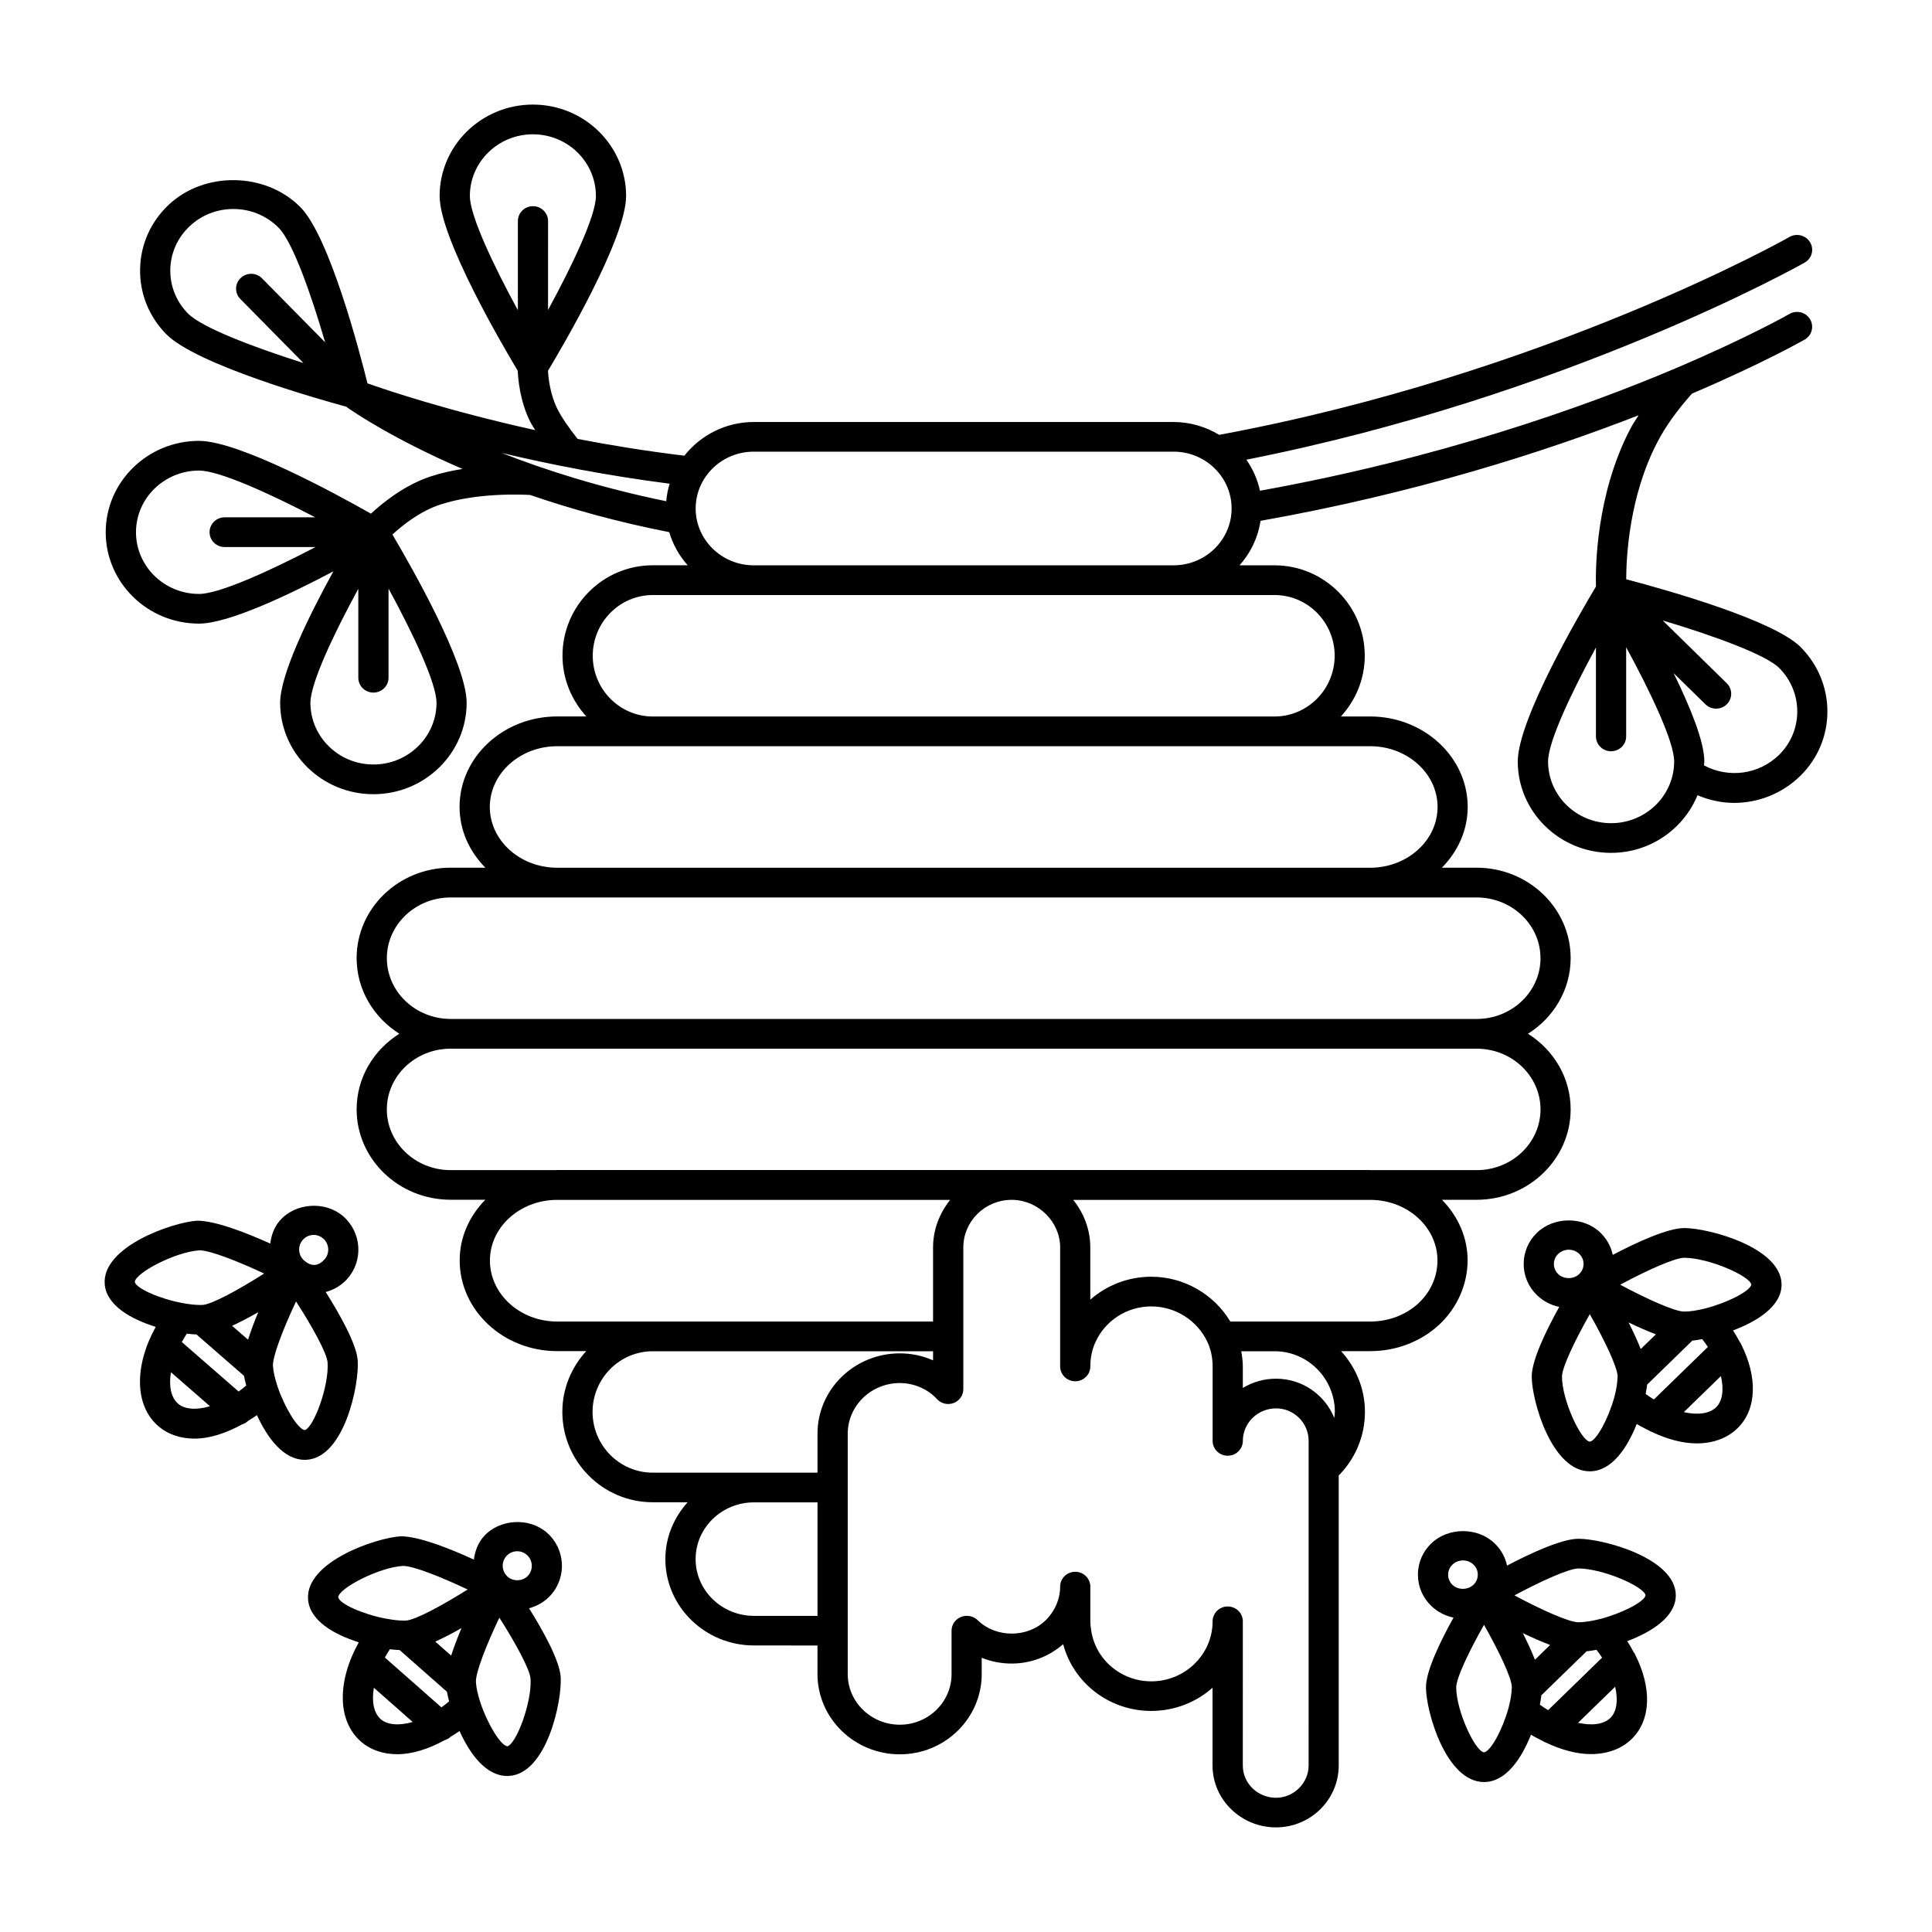
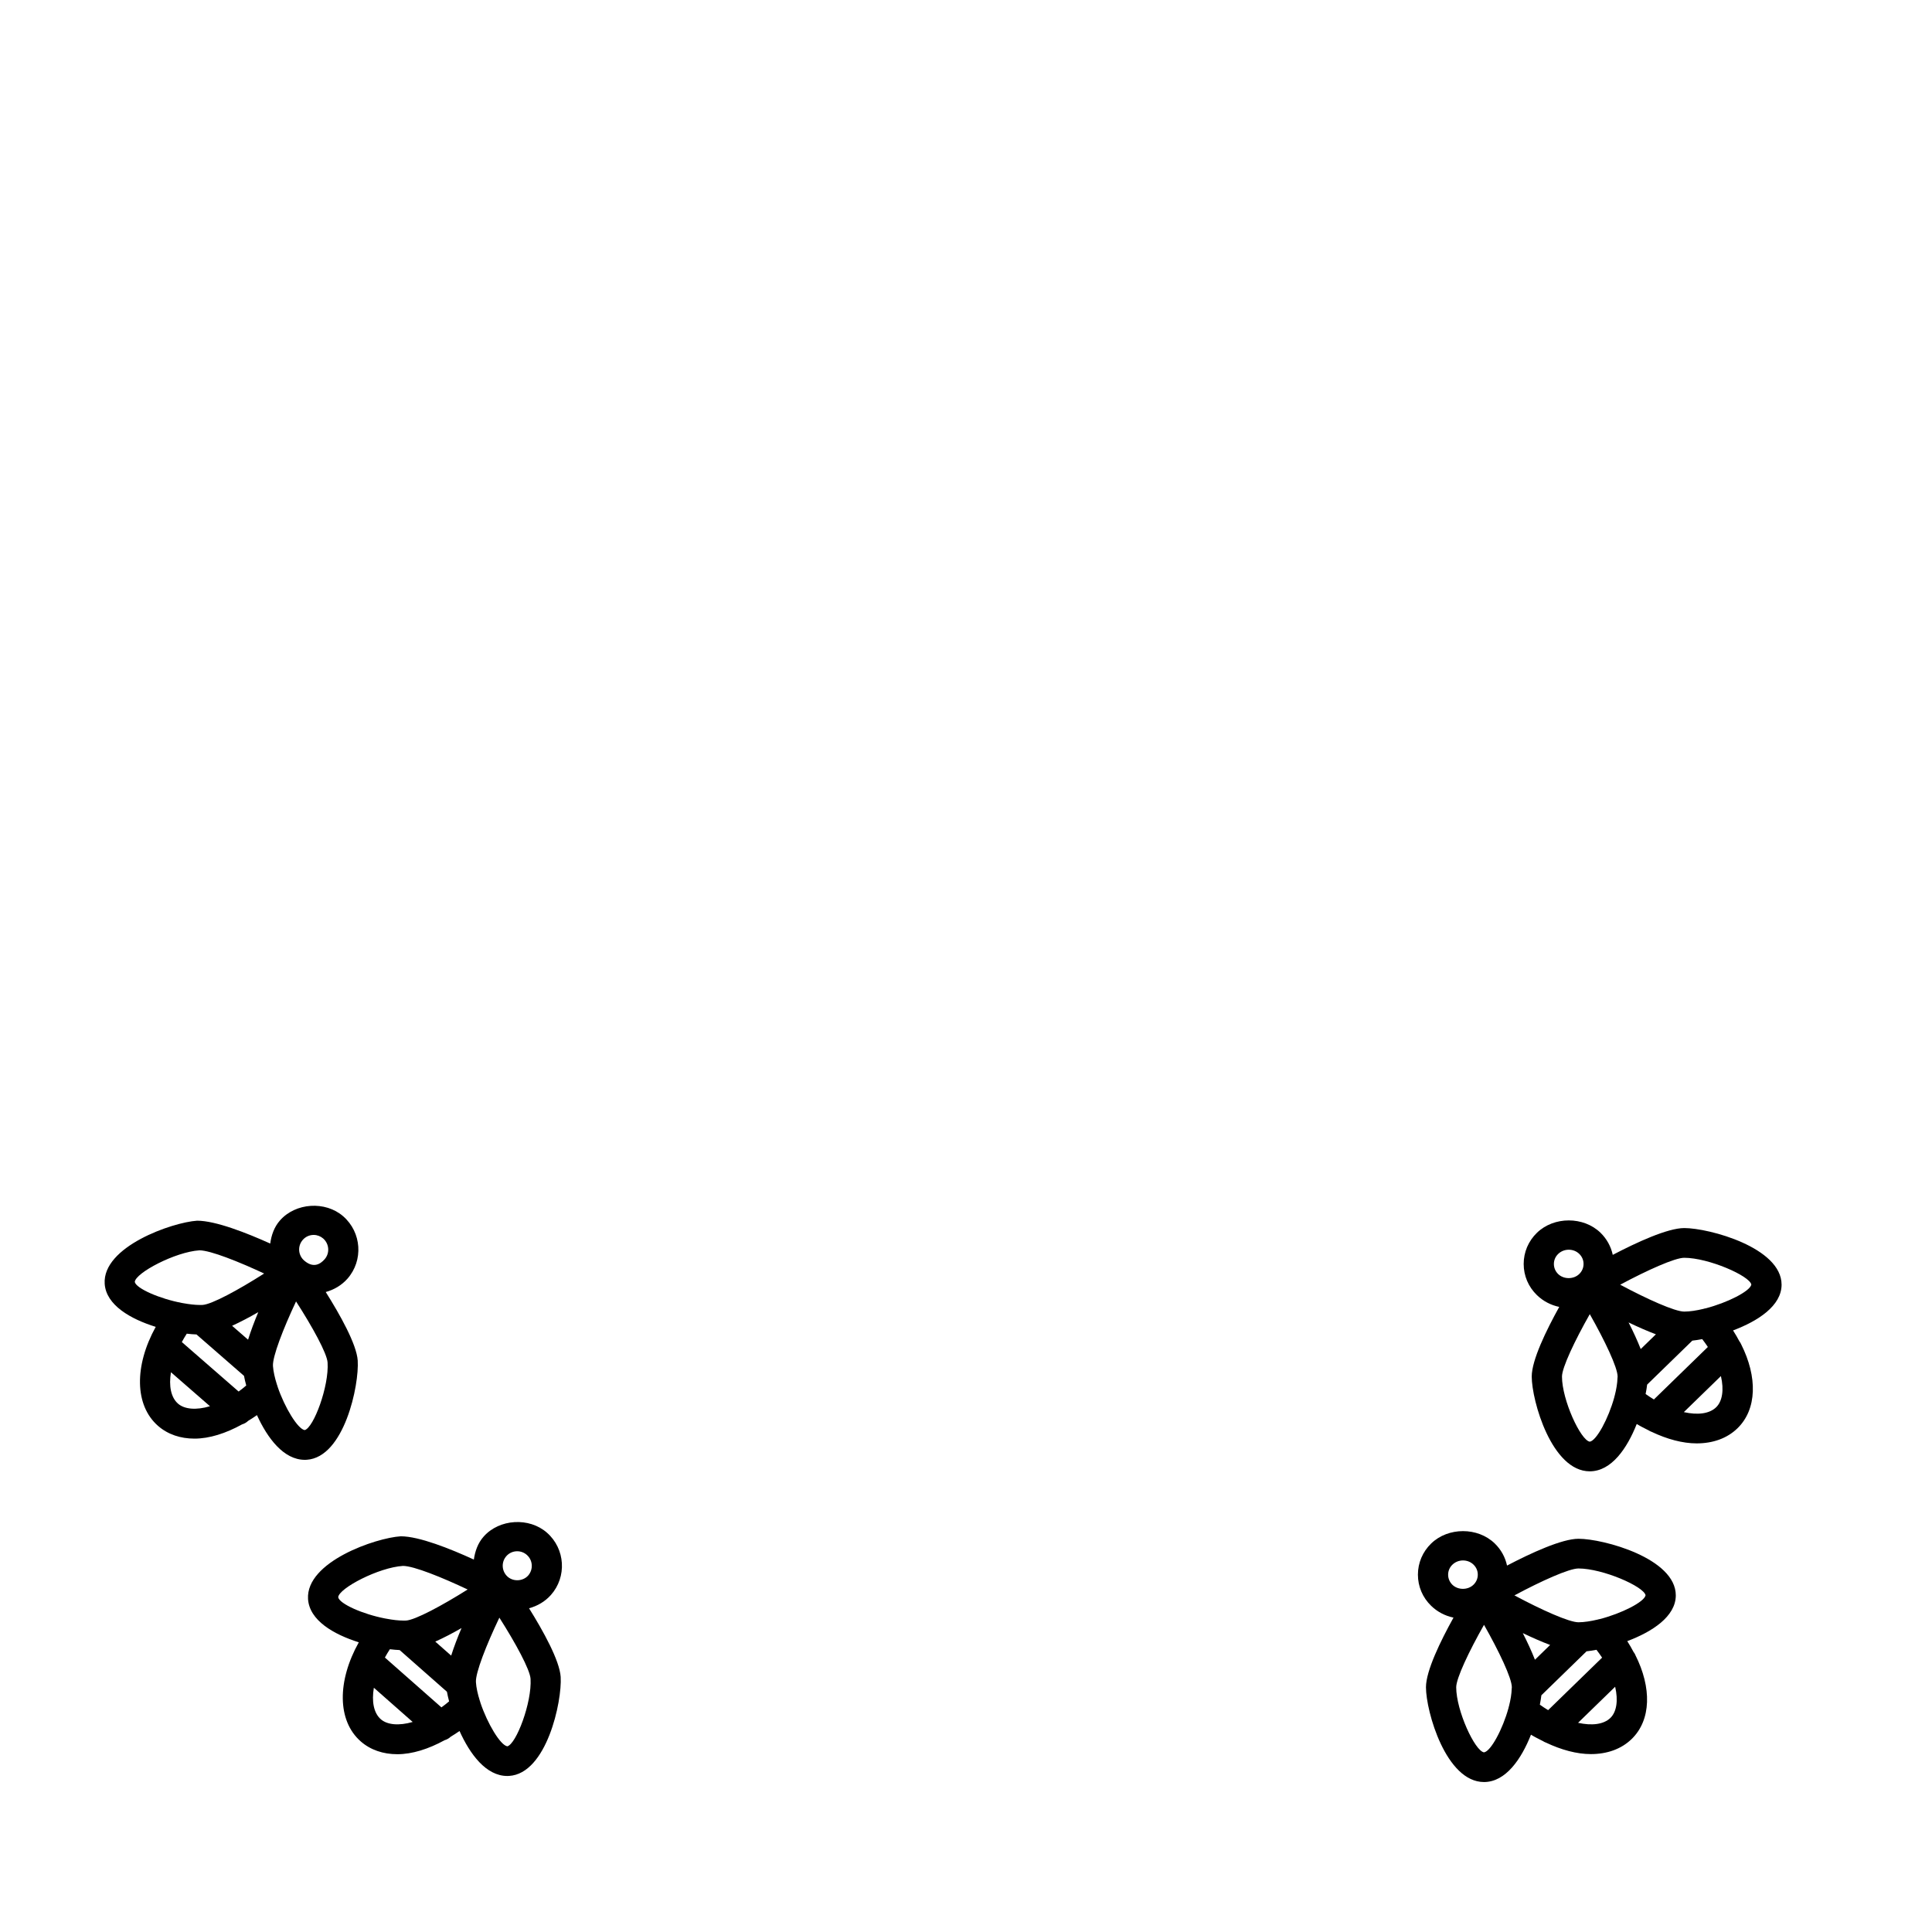
<svg xmlns="http://www.w3.org/2000/svg" fill="#000000" width="800px" height="800px" version="1.1" viewBox="144 144 512 512">
  <g>
-     <path d="m621.09 315.38c-7.25-7.016-34.266-14.738-46.129-17.871 0.023-6.273 0.867-22.145 8.242-36.297 2.109-4.125 5.234-8.461 9.18-12.895 18.965-8.102 29.645-14.184 29.883-14.328 1.906-1.102 2.535-3.512 1.418-5.383-1.125-1.883-3.574-2.504-5.481-1.395-0.242 0.141-10.902 6.211-29.875 14.273-0.078 0.031-0.148 0.062-0.219 0.102-24.402 10.336-62.559 23.883-110.21 32.465-0.645-3-1.891-5.777-3.598-8.227 85.199-16.848 147.31-51.859 147.95-52.223 1.914-1.094 2.566-3.496 1.449-5.375-1.117-1.883-3.582-2.519-5.465-1.426-0.637 0.363-64.312 36.32-151.13 52.438-3.543-2.117-7.652-3.402-12.098-3.402h-111.26c-7.496 0-14.105 3.535-18.383 8.926-9.988-1.203-19.484-2.746-28.285-4.441-2.348-2.953-4.281-5.762-5.449-8.117-1.852-3.785-2.297-8.016-2.41-9.934 3.832-6.375 20.703-35.086 20.703-46.32 0.004-13.371-11.086-24.234-24.707-24.234-13.625 0-24.711 10.863-24.711 24.223 0 11.234 16.887 39.957 20.703 46.32 0.102 2.371 0.613 8.016 3.219 13.352 0.379 0.754 0.945 1.59 1.41 2.379-22.773-5.023-39.18-10.523-44.453-12.398-2.062-8.305-10.027-38.84-17.773-46.688-9.188-9.312-25.449-9.586-34.934-0.605-4.754 4.488-7.43 10.516-7.551 16.988-0.125 6.473 2.34 12.602 6.926 17.27 7.981 8.086 40.582 17.285 47.766 19.238 0.086 0.047 0.125 0.148 0.203 0.188 1.914 1.348 12.477 8.5 30.543 16.289-2.777 0.457-5.621 1.062-8.359 1.961-7 2.281-12.824 7.039-15.902 9.895-8.863-5.031-34.93-19.293-45.57-19.293-13.625 0-24.719 10.863-24.719 24.215 0 13.352 11.09 24.215 24.719 24.215 7.856 0 24.09-7.762 35.621-13.855-6.219 11.305-14.113 27.16-14.113 34.84 0 13.352 11.082 24.223 24.711 24.223 13.625 0 24.711-10.863 24.711-24.223 0-10.414-14.508-35.863-19.672-44.594 2.566-2.363 7.289-6.188 12.73-7.957 9.871-3.211 21.852-2.644 23.781-2.527 10.691 3.676 23.004 7.141 36.855 9.855 0.969 3.289 2.637 6.266 4.887 8.777h-9.258c-13.195 0-23.922 10.754-23.922 23.961 0 6.219 2.434 11.832 6.32 16.098h-7.715c-14.273 0-25.883 10.754-25.883 23.977 0 6.219 2.629 11.84 6.84 16.105h-9.203c-13.746 0-24.914 10.754-24.914 23.961 0 8.383 4.519 15.75 11.312 20.043-6.793 4.281-11.312 11.652-11.312 20.035 0 13.219 11.172 23.961 24.914 23.961h9.188c-4.18 4.258-6.793 9.863-6.793 16.059 0 13.266 11.586 24.059 25.828 24.059h7.707c-3.898 4.266-6.328 9.879-6.328 16.09 0 13.211 10.754 23.961 23.961 23.961h9.242c-3.629 4.039-5.902 9.258-5.902 15.043 0 12.625 10.531 22.906 23.465 22.906l16.848 0.008v7.566c0 11.738 9.785 21.277 21.812 21.277 11.973 0 21.711-9.539 21.711-21.277v-4.305c2.481 1 5.164 1.527 7.926 1.527 5.109 0 9.887-1.859 13.664-5.133 2.707 10.273 12.219 17.688 23.324 17.688 6.242 0 11.949-2.32 16.254-6.141v20.602c0 9.035 7.551 16.398 16.824 16.398 9.164 0 16.617-7.359 16.617-16.398v-76.855c4.481-4.543 6.949-10.516 6.949-16.863 0-6.211-2.441-11.824-6.328-16.09h7.707c6.84 0 13.305-2.449 18.215-6.926 4.84-4.496 7.613-10.738 7.613-17.129 0-6.195-2.621-11.801-6.793-16.059h9.188c13.738 0 24.914-10.754 24.914-23.961 0-8.383-4.512-15.75-11.305-20.035 6.793-4.289 11.305-11.66 11.305-20.043 0-13.219-11.172-23.961-24.914-23.961h-9.211c4.203-4.266 6.84-9.887 6.84-16.105 0-13.227-11.609-23.977-25.883-23.977h-7.715c3.891-4.266 6.32-9.879 6.32-16.098 0-13.219-10.73-23.961-23.93-23.961h-9.258c2.922-3.258 4.894-7.289 5.559-11.785 41.18-7.312 75.414-18.316 100.2-27.977-0.73 1.195-1.605 2.426-2.203 3.598-9.055 17.375-9.234 36.582-9.102 41.801-3.777 6.297-20.719 35.094-20.719 46.344 0 13.359 11.082 24.223 24.711 24.223 10.391 0 19.27-6.344 22.914-15.273 3.117 1.316 6.406 2.031 9.707 2.031 6.375 0 12.707-2.426 17.531-7.148 9.594-9.375 9.594-24.727 0-34.242zm-335.87-135.79c9.211 0 16.703 7.336 16.703 16.352 0 5.242-6.266 18.422-12.684 30.203l0.004-23.562c0-2.172-1.793-3.938-4-3.938-2.211 0-4 1.762-4 3.938v23.625c-6.43-11.809-12.723-25.023-12.723-30.277-0.004-9.004 7.492-16.34 16.699-16.34zm-105.18 105.46c0-9.012 7.496-16.344 16.711-16.344 5.352 0 18.773 6.117 30.797 12.391h-24.008c-2.211 0-4 1.762-4 3.938 0 2.172 1.793 3.938 4 3.938h24.09c-12.043 6.289-25.504 12.43-30.875 12.43-9.223-0.008-16.715-7.336-16.715-16.352zm62.93 61.551c-9.211 0-16.703-7.336-16.703-16.352 0-5.242 6.266-18.422 12.691-30.211v23.57c0 2.172 1.793 3.938 4 3.938 2.211 0 4.008-1.762 4.008-3.938v-23.625c6.422 11.801 12.715 25.016 12.715 30.277-0.008 9.012-7.496 16.34-16.711 16.34zm77.594-69.77c-17.145-3.512-31.762-8.148-43.602-12.793 12.785 3.039 27.977 6.023 44.5 8.148-0.457 1.488-0.758 3.031-0.898 4.644zm-131.43-61.402c0.082-4.352 1.891-8.422 5.102-11.453 3.125-2.961 7.25-4.59 11.602-4.59 4.582 0 8.855 1.777 12.035 5 3.715 3.769 8.551 17.5 12.297 30.34l-16.727-16.965c-1.543-1.566-4.074-1.598-5.656-0.086-1.594 1.512-1.633 4.004-0.09 5.562l16.723 16.965c-12.988-4.117-26.875-9.344-30.598-13.121-3.106-3.148-4.766-7.281-4.688-11.652zm84.703 262.61c0-8.77 7.816-15.895 17.484-16.059h104.48c-2.785 3.488-4.527 7.832-4.527 12.609v19.633h-99.621c-9.828 0-17.82-7.266-17.82-16.184zm27.199 40.145c0-8.871 7.164-16.09 15.957-16.09h74.281v2.41c-2.723-1.203-5.731-1.852-8.816-1.852-12.027 0-21.812 9.547-21.812 21.285v10.336h-43.652c-8.793 0.004-15.957-7.215-15.957-16.09zm42.77 54.035c-8.527 0-15.461-6.746-15.461-15.035 0-8.297 6.934-15.043 15.461-15.043h16.844v30.078zm146.99 39.684c0 4.621-3.945 8.527-8.621 8.527-4.863 0-8.816-3.824-8.816-8.527l0.004-38.234c0-2.172-1.793-3.938-4.008-3.938-2.211 0-4 1.762-4 3.938 0 8.77-7.297 15.902-16.254 15.902-8.156 0-15.027-5.969-15.988-13.949-0.086-0.668-0.164-1.273-0.164-1.953v-9.195c0-2.172-1.793-3.938-4-3.938-2.211 0-4 1.762-4 3.938 0 3.281-1.395 6.527-3.816 8.895-4.816 4.731-13.195 4.738-18.035 0-0.805-0.789-1.852-1.156-2.891-1.148h-0.023c-2.211 0-4.008 1.762-4.008 3.938v11.5c0 7.391-6.148 13.406-13.707 13.406-7.613 0-13.809-6.016-13.809-13.406v-63.723c0-7.391 6.195-13.414 13.809-13.414 3.746 0 7.414 1.59 9.832 4.242 1.102 1.219 2.867 1.637 4.418 1.055 1.551-0.582 2.574-2.047 2.574-3.676v-37.559c0-6.871 5.59-12.445 12.516-12.609h0.605c6.824 0.164 12.539 5.856 12.539 12.609v31.527c0 2.172 1.785 3.938 4 3.938 2.211 0 4-1.762 4-3.938 0-2.273 0.449-4.418 1.324-6.375 2.59-5.785 8.406-9.523 14.832-9.523 6.398 0 12.266 3.754 14.926 9.531 0.883 1.961 1.324 4.102 1.324 6.367v19.734c0 2.172 1.793 3.938 4 3.938 2.211 0 4.008-1.762 4.008-3.938 0-4.754 3.953-8.613 8.816-8.613 4.754 0 8.621 3.863 8.621 8.613zm6.953-93.719c0 0.535-0.102 1.047-0.156 1.574-2.457-6.078-8.422-10.391-15.414-10.391-3.234 0-6.25 0.898-8.816 2.457v-5.707c0-1.371-0.188-2.699-0.418-4.023h8.84c8.801 0 15.965 7.219 15.965 16.09zm27.195-40.145c0 4.297-1.812 8.352-5.078 11.383-3.402 3.094-7.926 4.801-12.746 4.801h-37.062c-4.383-7.273-12.32-11.879-20.965-11.879-6.078 0-11.793 2.242-16.152 6.078v-13.832c0-4.777-1.73-9.125-4.527-12.609h79.051c9.664 0.164 17.48 7.289 17.48 16.059zm27.309-40.031c0 8.871-7.59 16.09-16.91 16.09h-27.891c-0.117 0-0.211-0.031-0.332-0.031h-215.47c-0.109 0-0.211 0.031-0.332 0.031h-27.891c-9.328 0-16.91-7.219-16.91-16.09 0-8.879 7.582-16.098 16.91-16.098h271.91c9.332 0 16.918 7.219 16.918 16.098zm0-40.082c0 8.879-7.59 16.105-16.91 16.105h-271.91c-9.328 0-16.91-7.227-16.91-16.105 0-8.871 7.582-16.09 16.91-16.09h271.9c9.328-0.004 16.914 7.215 16.914 16.09zm-27.281-40.07c0 8.879-8.016 16.105-17.879 16.105h-215.41c-9.855 0-17.879-7.227-17.879-16.105s8.023-16.105 17.879-16.105h215.41c9.863 0 17.879 7.227 17.879 16.105zm-27.27-40.078c0 8.871-7.148 16.098-15.926 16.098l-164.77 0.004c-8.777 0-15.918-7.219-15.918-16.098 0-8.879 7.141-16.09 15.918-16.09h164.77c8.777-0.004 15.926 7.215 15.926 16.086zm-153.95-23.961c-8.484 0-15.391-6.754-15.391-15.059 0-8.305 6.902-15.066 15.391-15.066h111.25c8.484 0 15.391 6.754 15.391 15.066 0 8.305-6.902 15.059-15.391 15.059zm227.21 68.336c-9.211 0-16.703-7.336-16.703-16.352 0-5.242 6.266-18.414 12.684-30.203v23.555c0 2.172 1.793 3.938 4.008 3.938 2.211 0 4-1.762 4-3.938v-23.625c6.43 11.809 12.723 25.023 12.723 30.277-0.008 9.012-7.504 16.348-16.711 16.348zm44.5-18.098c-5.359 5.25-13.422 6.242-19.895 2.777 0.016-0.348 0.102-0.676 0.102-1.031 0-5.297-3.769-14.5-8.141-23.41l8.438 8.258c0.781 0.762 1.801 1.148 2.824 1.148 1.023 0 2.055-0.387 2.832-1.156 1.559-1.543 1.551-4.031-0.008-5.574l-16.996-16.648c14.113 4.219 27.262 9.102 30.828 12.539 6.461 6.41 6.469 16.777 0.016 23.098z" />
    <path d="m590.34 469.45c-4.402 0-12.602 3.785-18.941 7.102-0.473-2.195-1.574-4.227-3.242-5.856-4.496-4.367-12.344-4.367-16.855 0.008-2.266 2.195-3.512 5.133-3.512 8.258s1.242 6.062 3.504 8.25c1.645 1.605 3.699 2.668 5.918 3.133-3.465 6.25-7.289 14.113-7.289 18.453 0.008 6.445 5.305 25.105 15.375 25.121h0.008c5.762-0.008 9.902-6.117 12.445-12.547 1.055 0.652 2.102 1.156 3.156 1.691 0.262 0.156 0.512 0.309 0.797 0.395 4.109 1.945 8.203 3.055 11.926 3.055 4.266 0 8.047-1.309 10.816-4 5.195-5.055 5.328-13.617 0.977-22.262-0.109-0.301-0.309-0.559-0.488-0.828-0.512-0.953-1.039-1.898-1.66-2.844 6.598-2.481 12.855-6.519 12.863-12.129-0.016-9.82-19.168-14.992-25.797-15zm-11.531 32.062c-0.898-2.273-2.008-4.684-3.219-7.047 2.418 1.164 4.902 2.258 7.242 3.141zm-23.012-22.547c0-1.008 0.402-1.953 1.133-2.652 0.746-0.723 1.746-1.125 2.809-1.125s2.055 0.395 2.785 1.109c0.738 0.715 1.141 1.66 1.133 2.668 0 1.008-0.402 1.953-1.141 2.66-1.488 1.449-4.102 1.457-5.598 0-0.719-0.707-1.121-1.652-1.121-2.66zm9.512 47.094c-2.41-0.355-7.359-11.035-7.367-17.246 0-2.402 3.41-9.566 7.367-16.547 3.961 6.984 7.375 14.137 7.375 16.547 0 0.086-0.023 0.18-0.023 0.277 0 0.023-0.008 0.055-0.008 0.078-0.039 1.379-0.293 2.945-0.707 4.574-0.07 0.188-0.102 0.379-0.148 0.574-1.531 5.57-4.703 11.48-6.488 11.742zm33.5-9.133c-1.801 1.762-4.945 2.117-8.574 1.301l9.824-9.555c0.863 3.664 0.375 6.672-1.25 8.254zm-2.211-15.965-14.297 13.91c-0.746-0.449-1.473-0.93-2.195-1.449 0.172-0.898 0.324-1.723 0.402-2.488l11.973-11.652c0.812-0.086 1.676-0.227 2.629-0.402 0.535 0.695 1.039 1.391 1.488 2.082zm-0.605-10.234c-0.203 0.039-0.41 0.07-0.613 0.148-1.793 0.426-3.543 0.707-5.047 0.707-2.473 0-9.801-3.289-16.965-7.125 7.164-3.84 14.492-7.133 16.965-7.133 6.438 0.008 17.328 4.769 17.789 7.102-0.336 1.766-6.391 4.828-12.129 6.301z" />
    <path d="m562.32 551.79c-4.402 0-12.602 3.785-18.941 7.102-0.473-2.203-1.574-4.227-3.25-5.856-4.496-4.367-12.344-4.367-16.855 0.008-2.266 2.195-3.512 5.133-3.512 8.258s1.242 6.062 3.504 8.25c1.645 1.605 3.699 2.668 5.926 3.133-3.465 6.25-7.297 14.113-7.297 18.453 0.008 6.445 5.305 25.105 15.375 25.121h0.008c5.762-0.008 9.902-6.117 12.445-12.547 1.055 0.652 2.102 1.156 3.156 1.691 0.262 0.156 0.504 0.309 0.789 0.395 4.109 1.945 8.203 3.055 11.926 3.055 4.266 0 8.047-1.309 10.816-4 5.195-5.055 5.328-13.617 0.969-22.262-0.102-0.301-0.301-0.559-0.488-0.828-0.504-0.953-1.039-1.898-1.652-2.844 6.598-2.481 12.855-6.519 12.863-12.129-0.008-9.828-19.16-14.992-25.781-15zm-11.543 32.055c-0.898-2.273-2.008-4.684-3.219-7.055 2.426 1.164 4.902 2.258 7.242 3.141zm-23.008-22.535c0-1.008 0.402-1.953 1.133-2.652 0.746-0.723 1.746-1.125 2.809-1.125s2.055 0.395 2.785 1.109c0.738 0.715 1.141 1.66 1.133 2.668 0 1.008-0.402 1.953-1.141 2.66-1.488 1.449-4.102 1.457-5.598 0-0.719-0.715-1.121-1.652-1.121-2.66zm9.508 47.082c-2.41-0.355-7.359-11.035-7.367-17.246 0-2.402 3.41-9.566 7.367-16.547 3.961 6.984 7.375 14.137 7.375 16.547 0 0.086-0.016 0.18-0.023 0.277 0 0.023-0.008 0.047-0.008 0.078-0.039 1.379-0.293 2.945-0.707 4.574-0.07 0.188-0.102 0.379-0.148 0.574-1.52 5.57-4.691 11.492-6.488 11.742zm33.504-9.133c-1.801 1.754-4.945 2.109-8.574 1.301l9.824-9.555c0.859 3.664 0.371 6.672-1.25 8.254zm-2.211-15.965-14.297 13.91c-0.738-0.449-1.473-0.93-2.195-1.449 0.172-0.898 0.316-1.723 0.402-2.488l11.973-11.652c0.812-0.086 1.676-0.227 2.629-0.402 0.535 0.699 1.039 1.391 1.488 2.082zm-0.605-10.223c-0.203 0.039-0.41 0.07-0.605 0.141-1.801 0.426-3.551 0.699-5.055 0.707-2.473 0-9.801-3.289-16.965-7.125 7.164-3.84 14.492-7.133 16.965-7.133 6.438 0.008 17.328 4.769 17.789 7.102-0.328 1.773-6.391 4.836-12.129 6.309z" />
    <path d="m238.8 504.56c-0.293-4.32-4.691-12.148-8.477-18.16 2.195-0.605 4.219-1.793 5.754-3.527 4.266-4.856 3.762-12.273-1.117-16.539-4.746-4.133-12.633-3.606-16.758 1.086-1.574 1.785-2.281 3.938-2.59 6.133-6.289-2.832-14.484-6.055-19.363-6.055h-0.023c-6.551 0.434-25.137 6.856-24.48 16.742 0.387 5.652 6.887 9.328 13.523 11.391-5.691 10.297-5.637 20.797 0.629 26.254 2.606 2.266 5.945 3.363 9.652 3.363 3.945 0 8.281-1.387 12.594-3.769 0.598-0.18 1.148-0.48 1.621-0.938 0.781-0.488 1.559-0.961 2.332-1.52 2.785 6.086 7.055 11.848 12.691 11.848 0.086 0 0.426-0.008 0.504-0.016 9.941-0.66 13.93-19.789 13.508-26.293zm-29.059-5.527-4.234-3.684c2.25-1.031 4.621-2.281 6.941-3.621-1.027 2.449-1.973 4.953-2.707 7.305zm14.508-26.465c0.715-0.82 1.762-1.301 2.875-1.301 0.93 0 1.82 0.34 2.519 0.945 1.629 1.426 1.793 3.898 0.387 5.504-1.156 1.316-3 2.441-5.414 0.348-1.633-1.418-1.797-3.883-0.367-5.496zm-44.531 11.164c0.156-2.387 10.699-7.965 17.137-8.383 2.906 0 10.469 3.031 17.145 6.148-6.816 4.344-13.855 8.164-16.297 8.32l-0.203 0.008h-0.203l-0.234 0.008c-1.41 0-2.961-0.195-4.535-0.48-0.07-0.016-0.133-0.016-0.195-0.031-5.992-1.113-12.273-3.875-12.613-5.59zm11.469 32.258c-1.906-1.66-2.473-4.723-1.883-8.336l10.344 9.012c-3.664 1.09-6.75 0.812-8.461-0.676zm16.051-3.219-15.051-13.113c0.402-0.746 0.836-1.48 1.309-2.219 0.961 0.117 1.785 0.172 2.574 0.203l12.594 10.973c0.141 0.77 0.348 1.629 0.59 2.559-0.676 0.566-1.344 1.117-2.016 1.598zm17.516 10.219c-1.828-0.262-5.312-5.977-7.18-11.484-0.055-0.203-0.102-0.402-0.188-0.59-0.551-1.73-0.945-3.434-1.047-4.902-0.164-2.434 2.691-9.84 6.117-17.121 4.367 6.777 8.195 13.754 8.359 16.184 0.41 6.301-3.691 17.273-6.062 17.914z" />
    <path d="m288.96 550.19c-4.715-4.156-12.617-3.676-16.766 0.992-1.582 1.777-2.297 3.93-2.621 6.117-6.297-2.883-14.508-6.164-19.348-6.164h-0.023c-6.559 0.395-25.168 6.723-24.57 16.617 0.355 5.691 6.816 9.383 13.453 11.477-5.738 10.258-5.738 20.75 0.488 26.238 2.613 2.297 5.984 3.418 9.723 3.418 3.922 0 8.242-1.363 12.531-3.715 0.59-0.172 1.141-0.473 1.613-0.922 0.789-0.488 1.559-0.953 2.34-1.512 2.762 6.117 7.008 11.918 12.668 11.918 0.078 0 0.379-0.008 0.457-0.016 9.965-0.598 14.066-19.703 13.68-26.223-0.27-4.328-4.621-12.18-8.383-18.207 2.203-0.598 4.234-1.77 5.777-3.504 4.293-4.816 3.836-12.23-1.02-16.516zm-25.395 32.566-4.211-3.715c2.258-1.016 4.629-2.25 6.957-3.59-1.039 2.449-2 4.953-2.746 7.305zm-29.938-15.469c0.164-2.387 10.738-7.91 17.168-8.305 2.883 0 10.445 3.086 17.137 6.25-6.848 4.305-13.902 8.086-16.344 8.234h-0.172c-0.094 0-0.18 0-0.27 0.008h-0.141c-1.418 0-2.984-0.195-4.566-0.496-0.109-0.031-0.219-0.031-0.332-0.055-5.965-1.141-12.152-3.902-12.48-5.637zm11.285 32.324c-1.891-1.668-2.441-4.731-1.836-8.344l10.289 9.07c-3.664 1.059-6.742 0.77-8.453-0.727zm16.07-3.141-14.98-13.203c0.402-0.738 0.836-1.473 1.316-2.203 0.961 0.117 1.793 0.18 2.59 0.219l12.531 11.043c0.141 0.77 0.34 1.629 0.574 2.551-0.68 0.57-1.355 1.113-2.031 1.594zm17.465 10.32c-1.828-0.277-5.273-6.008-7.117-11.516-0.055-0.203-0.102-0.41-0.188-0.605-0.543-1.73-0.93-3.434-1.016-4.894-0.148-2.434 2.746-9.824 6.211-17.082 4.328 6.793 8.117 13.785 8.266 16.215 0.371 6.312-3.793 17.262-6.156 17.883zm5.512-45.25c-1.355 1.512-3.871 1.668-5.414 0.316-1.613-1.426-1.77-3.883-0.34-5.488 0.723-0.812 1.762-1.273 2.859-1.273 0.938 0 1.836 0.34 2.543 0.961 1.617 1.414 1.77 3.879 0.352 5.484z" />
  </g>
</svg>